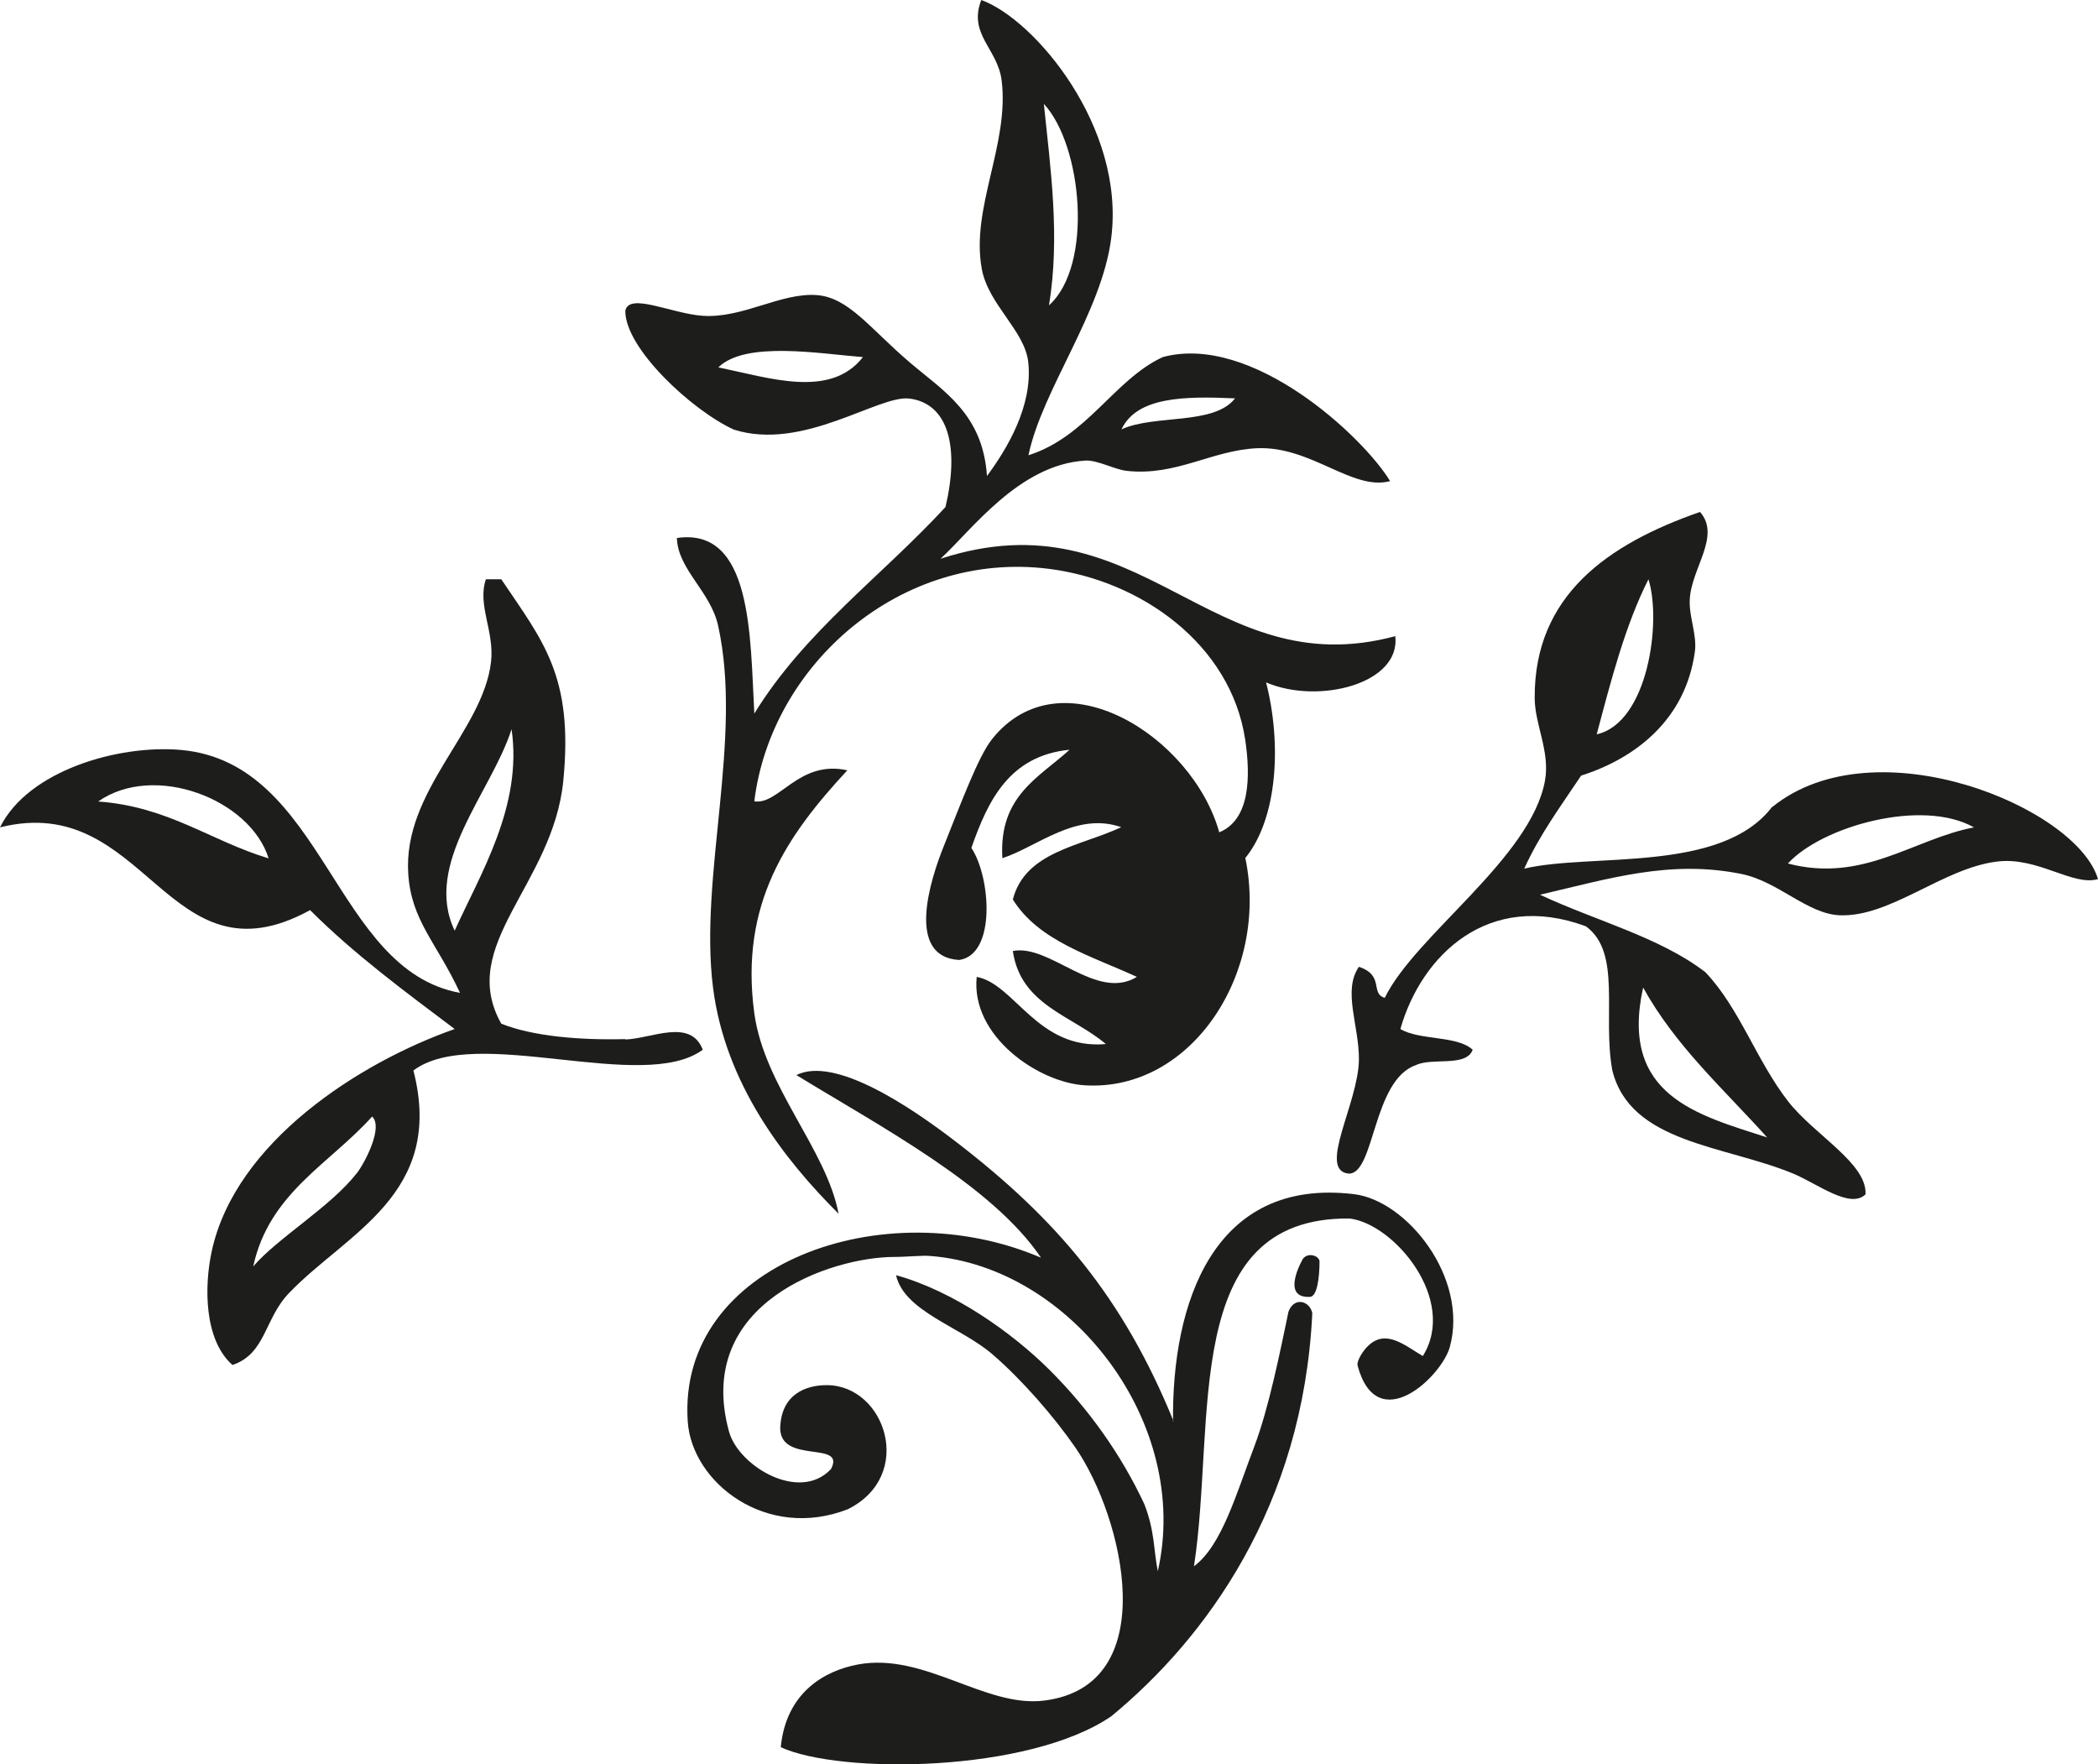
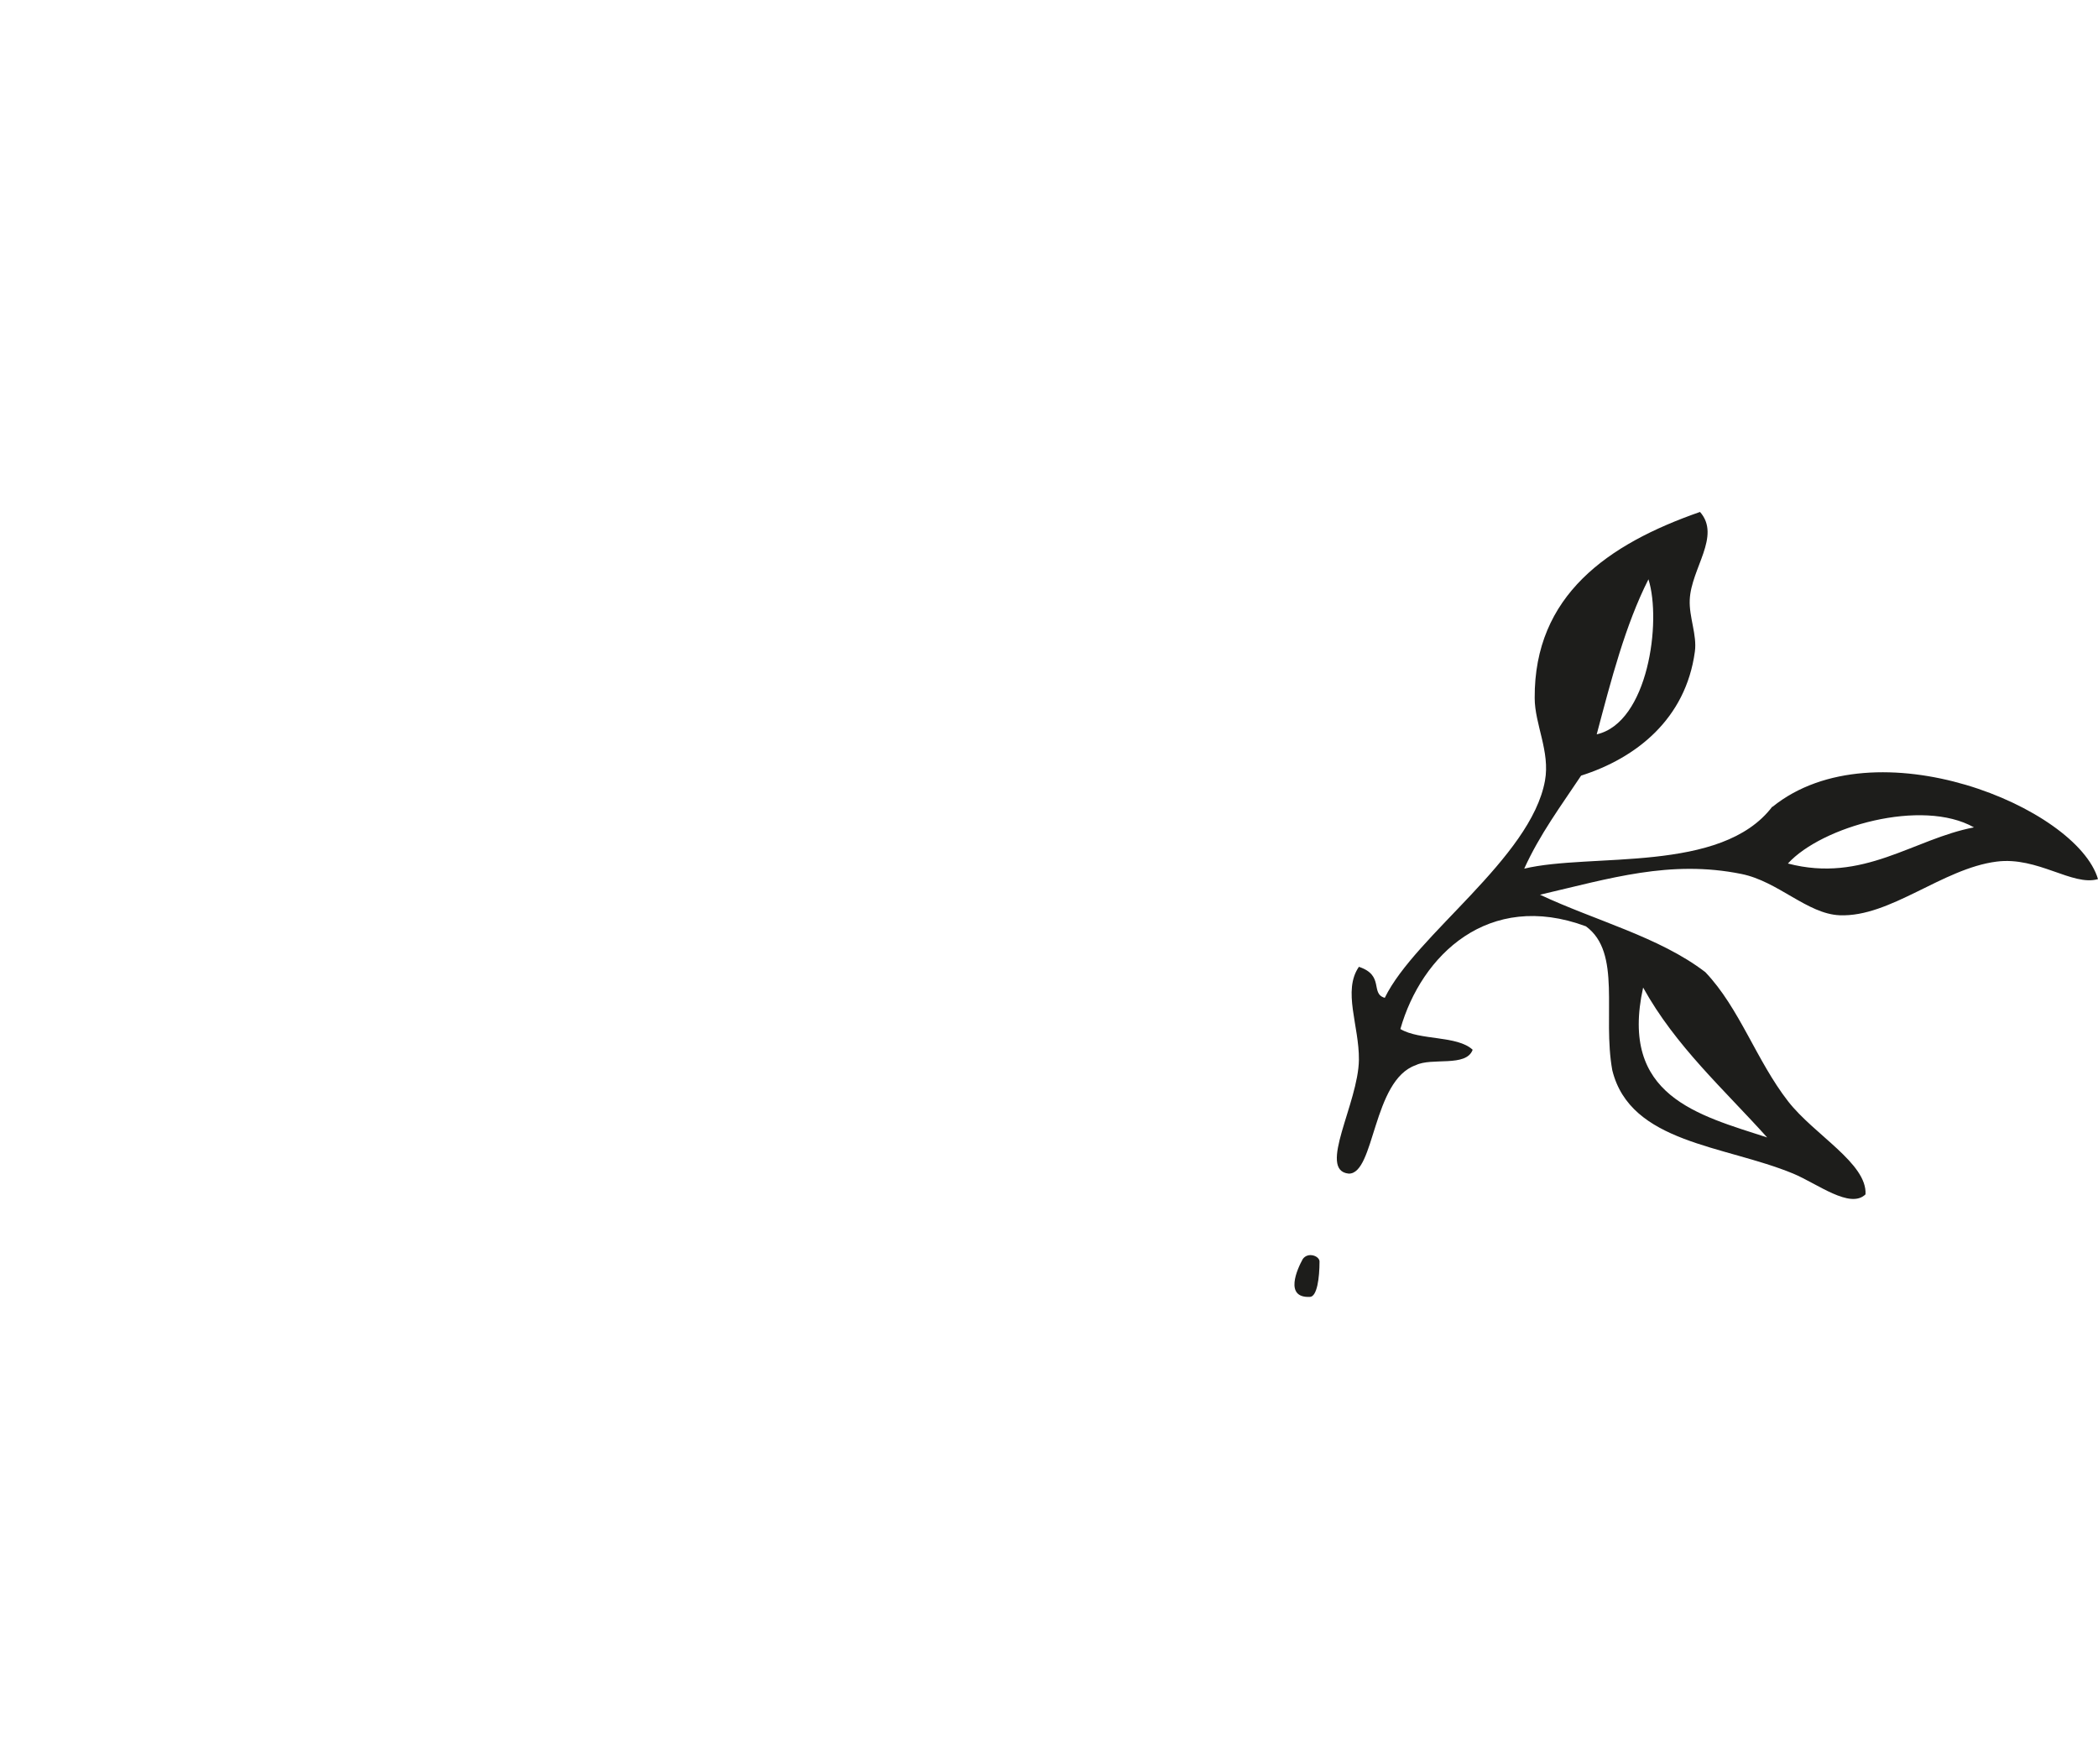
<svg xmlns="http://www.w3.org/2000/svg" id="Ebene_2" viewBox="0 0 110.28 92.74">
  <defs>
    <style>
      .cls-1 {
        fill: #1d1d1b;
        fill-rule: evenodd;
      }
    </style>
  </defs>
  <g id="Ebene_2-2" data-name="Ebene_2">
    <g>
      <path class="cls-1" d="M93.16,42.4c-2.68,3.53-9.53,2.42-13.04,3.26.82-1.81,1.94-3.31,2.99-4.89,2.89-.92,5.5-2.97,5.98-6.52.12-.87-.31-1.81-.27-2.72.07-1.65,1.66-3.35.54-4.62-4.85,1.69-8.72,4.39-8.69,9.78,0,1.38.82,2.82.54,4.35-.74,4.07-6.82,8.12-8.42,11.41-.78-.22,0-1.18-1.36-1.63-.87,1.26.02,3.1,0,4.89-.03,2.29-2.19,5.81-.54,5.98,1.38.04,1.25-4.91,3.53-5.7.85-.42,2.65.12,2.99-.81-.81-.76-2.78-.48-3.8-1.09,1.1-3.87,4.62-7.3,9.75-5.4,1.9,1.38.86,4.66,1.39,7.57.95,3.84,5.88,3.93,9.51,5.43,1.27.53,2.99,1.88,3.8,1.09.09-1.63-2.7-3.13-4.07-4.89-1.67-2.15-2.55-4.9-4.35-6.79-2.41-1.85-5.8-2.71-8.69-4.07,3.66-.85,6.84-1.85,10.59-1.09,1.93.39,3.46,2.1,5.16,2.17,2.66.11,5.41-2.46,8.25-2.82,2.16-.28,3.99,1.31,5.33.92-1.11-3.78-11.7-8.16-17.11-3.8h0ZM86.65,30.45c.7,2.22-.02,7.54-2.72,8.15.76-2.86,1.5-5.74,2.72-8.15ZM86.37,51.91c1.71,3.09,4.25,5.35,6.52,7.88-3.62-1.18-7.78-2.17-6.52-7.88ZM93.98,45.39c1.78-1.95,7.05-3.44,9.78-1.9-3.19.61-5.82,2.94-9.78,1.9Z" />
-       <path class="cls-1" d="M73.34,33.44c-9.74,2.62-13.32-7.51-23.9-4.07,1.65-1.52,4.13-4.95,7.61-5.16.62-.04,1.54.47,2.17.54,2.61.29,4.48-1.09,6.88-1.19,2.83-.11,5,2.26,6.97,1.73-1.4-2.32-7.25-7.79-11.95-6.52-2.55,1.18-3.97,4.18-7.06,5.16.72-3.45,3.85-7.49,4.35-11.41.75-5.84-4.03-11.51-6.83-12.52-.7,1.8.86,2.56,1.07,4.22.42,3.37-1.64,6.72-1.04,9.93.35,1.87,2.26,3.23,2.44,4.89.25,2.3-1.13,4.58-2.17,5.98-.22-3.29-2.32-4.48-4.07-5.98-2.09-1.78-3.2-3.41-4.89-3.53-1.89-.13-3.88,1.23-5.98,1.09-1.62-.11-3.87-1.24-4.07-.27-.03,1.96,3.48,5.23,5.7,6.25,3.63,1.16,7.61-1.83,9.23-1.63,2.06.26,2.64,2.56,1.9,5.7-3.34,3.63-7.4,6.54-10.05,10.86-.22-4.07-.1-9.81-4.07-9.23.05,1.66,1.78,2.81,2.17,4.62,1.31,5.93-1.01,13.15-.27,19.01.64,5.06,3.74,9.04,6.6,11.89-.64-3.39-3.91-6.7-4.43-10.54-.78-5.76,1.72-9.35,4.89-12.77-2.56-.56-3.59,1.84-4.89,1.63.88-7.18,7.7-13.2,15.48-12.22,4.85.61,9.56,3.97,10.32,8.96.3,2,.25,4.23-1.36,4.89-1.42-5.07-8.34-9.43-11.95-4.89-.72.91-1.61,3.32-2.52,5.59-.73,1.81-2.02,5.85.8,6.01,1.95-.28,1.66-4.36.64-5.89.89-2.55,2.03-4.85,5.16-5.16-1.61,1.47-3.73,2.43-3.53,5.7,1.84-.6,3.87-2.46,6.25-1.63-2.16,1.01-5.05,1.28-5.7,3.8,1.35,2.18,4.11,2.96,6.52,4.07-2.13,1.3-4.57-1.75-6.52-1.36.41,2.85,3.12,3.39,4.89,4.89-3.6.32-4.78-3.16-6.79-3.53-.32,3.12,3.25,5.56,5.7,5.7,5.59.33,9.68-5.91,8.42-11.95,1.71-2.1,1.91-6.05,1.09-9.23,2.75,1.18,7.1.07,6.79-2.44h0ZM64.92,20.94c-1.11,1.43-4.24.83-5.97,1.63.81-1.72,3.32-1.75,5.97-1.63ZM55.14,16.05c.59-3.61.08-7.17-.27-10.59,2.02,2.18,2.61,8.48.27,10.59ZM37.76,19.31c1.44-1.41,5.36-.71,7.6-.54-1.71,2.19-4.89,1.1-7.6.54Z" />
-       <path class="cls-1" d="M32.87,54.62c-2.35.06-4.85-.14-6.52-.81-2.34-4.14,2.72-7.3,3.26-12.77.54-5.5-1.06-7.32-3.26-10.59h-.81c-.46,1.36.46,2.74.27,4.35-.43,3.65-4.64,6.76-4.35,11.14.16,2.46,1.49,3.6,2.72,6.25-6.66-1.21-7.1-12.09-14.67-12.77-3.28-.29-8.03,1.08-9.51,4.07,7.73-1.93,8.75,8.49,16.3,4.35,2.31,2.31,4.97,4.27,7.6,6.25-5.01,1.76-11.53,5.94-12.77,11.68-.4,1.84-.41,4.66,1.09,5.98,1.77-.6,1.66-2.43,2.99-3.8,3.03-3.15,8.19-5.19,6.52-11.68,3.24-2.44,12.05,1.23,15.21-1.09-.64-1.68-2.7-.58-4.07-.54v-.02ZM5.16,42.13c2.94-2.06,7.99-.13,8.96,2.99-3.06-.92-5.25-2.72-8.96-2.99ZM18.74,61.68c-1.33,1.73-4.17,3.41-5.43,4.89.84-3.87,4.02-5.39,6.25-7.88.59.54-.34,2.37-.81,2.99h-.01ZM23.9,48.92c-1.68-3.51,1.93-7.27,2.99-10.59.59,4.03-1.64,7.6-2.99,10.59Z" />
-       <path class="cls-1" d="M61.66,74.72c-.07-6.17,2.09-12.84,9.51-11.95,2.78.33,6.03,4.39,5.04,8.03-.42,1.55-3.82,4.8-4.85.98-.05-.29.34-.84.55-1.03.94-.92,1.94-.02,2.88.53,1.84-2.95-1.5-6.95-3.85-7.23-8.95-.09-7,10.67-8.18,18.28,1.46-1.08,2.22-3.8,3.17-6.29.78-2.06,1.38-5.1,1.8-7.1.31-.8,1.12-.55,1.25.08-.48,10.17-5.62,17.12-10.56,21.19-4.34,2.98-14.28,3.06-17.38,1.63.28-2.87,2.29-4.02,4.07-4.35,3.49-.64,6.68,2.29,9.78,1.9,6.3-.79,4.16-9.66,1.63-13.31-1.14-1.65-2.83-3.58-4.35-4.89-1.68-1.45-4.64-2.25-5.07-4.16,3.01.83,6.08,3,8.06,4.97,2.04,2.03,3.76,4.43,4.99,7.06.56,1.44.48,2.4.71,3.53,1.77-7.8-4.57-15.99-11.95-16.57-.47-.04-1.22.05-1.9.05-3.28,0-10.55,2.39-8.69,9.18.5,1.82,3.71,3.74,5.36,1.97.8-1.51-2.63-.24-2.67-2.13.04-1.83,1.39-2.29,2.47-2.28,3.06.02,4.64,4.75,1.09,6.52-4.27,1.67-8.21-1.39-8.42-4.62-.55-8.27,10.3-12.15,18.57-8.6-2.55-3.78-8.37-6.85-12.86-9.6,2.01-1,5.94,1.62,8.42,3.53,5.29,4.07,8.76,8.17,11.41,14.67h-.03Z" />
      <path class="cls-1" d="M68.48,66.18c.27-.38.86-.17.88.12,0,.88-.13,1.85-.5,1.87-1.37.07-.67-1.47-.38-1.99Z" />
    </g>
  </g>
</svg>